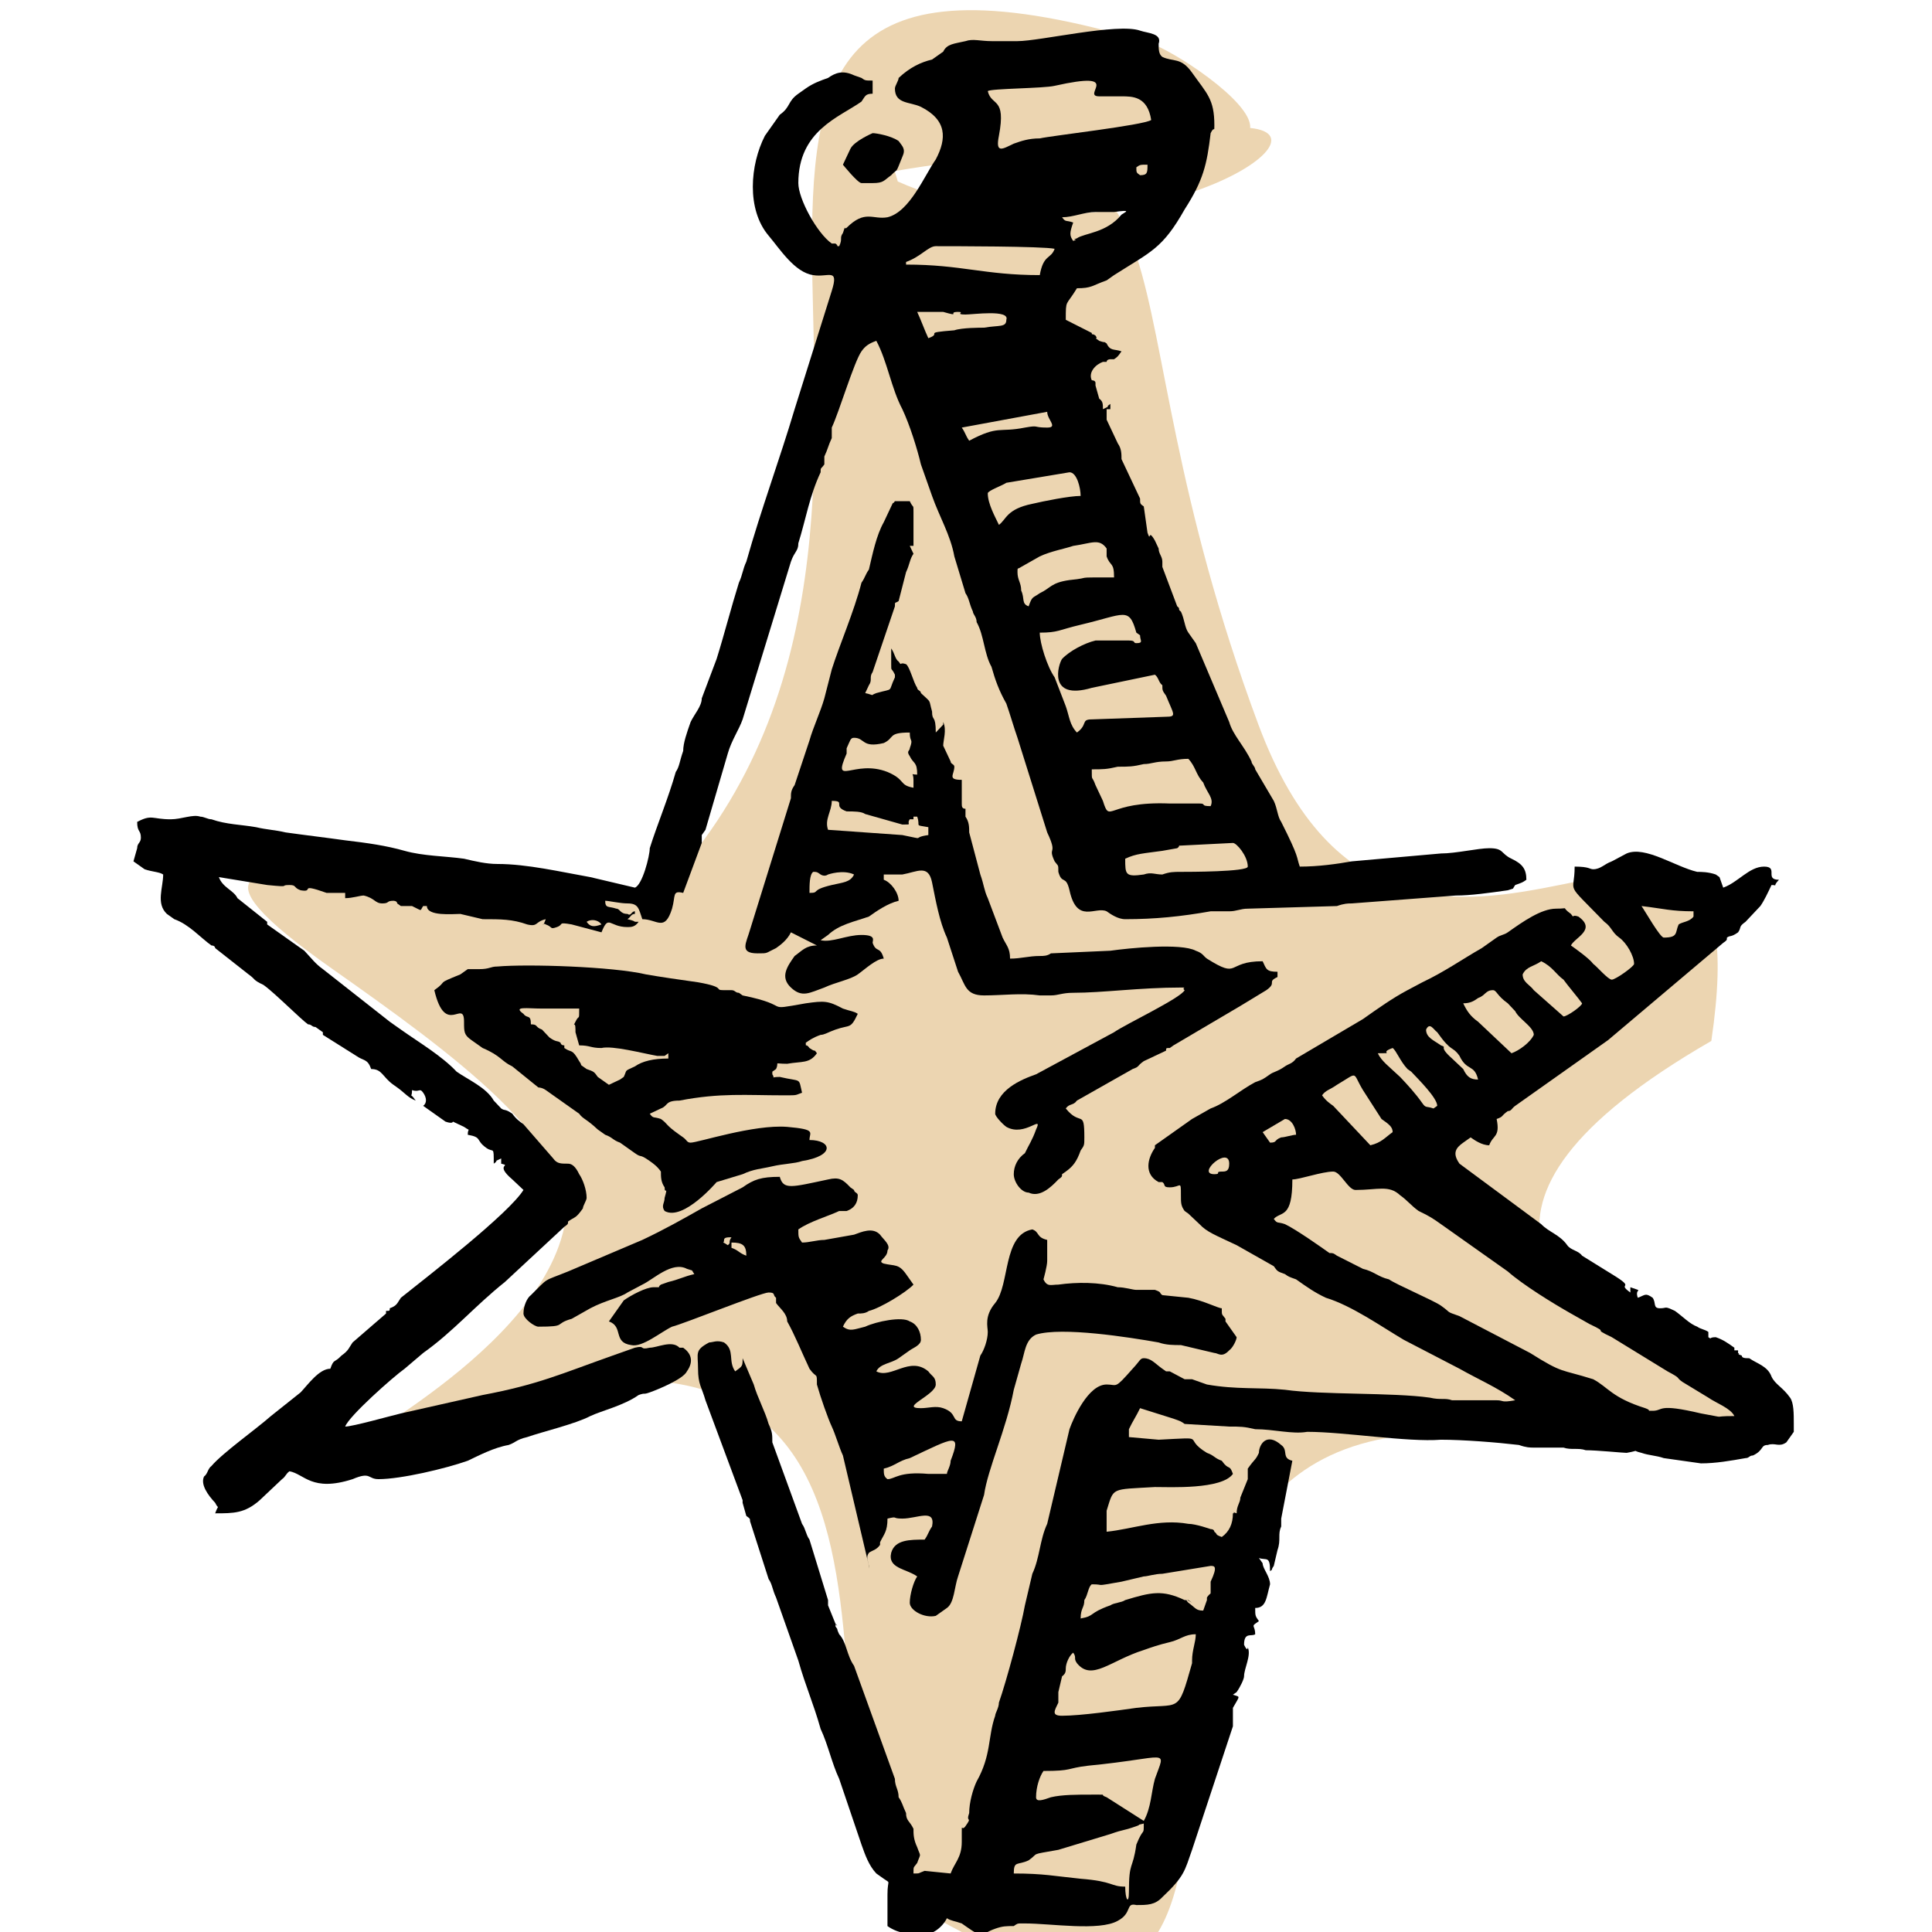
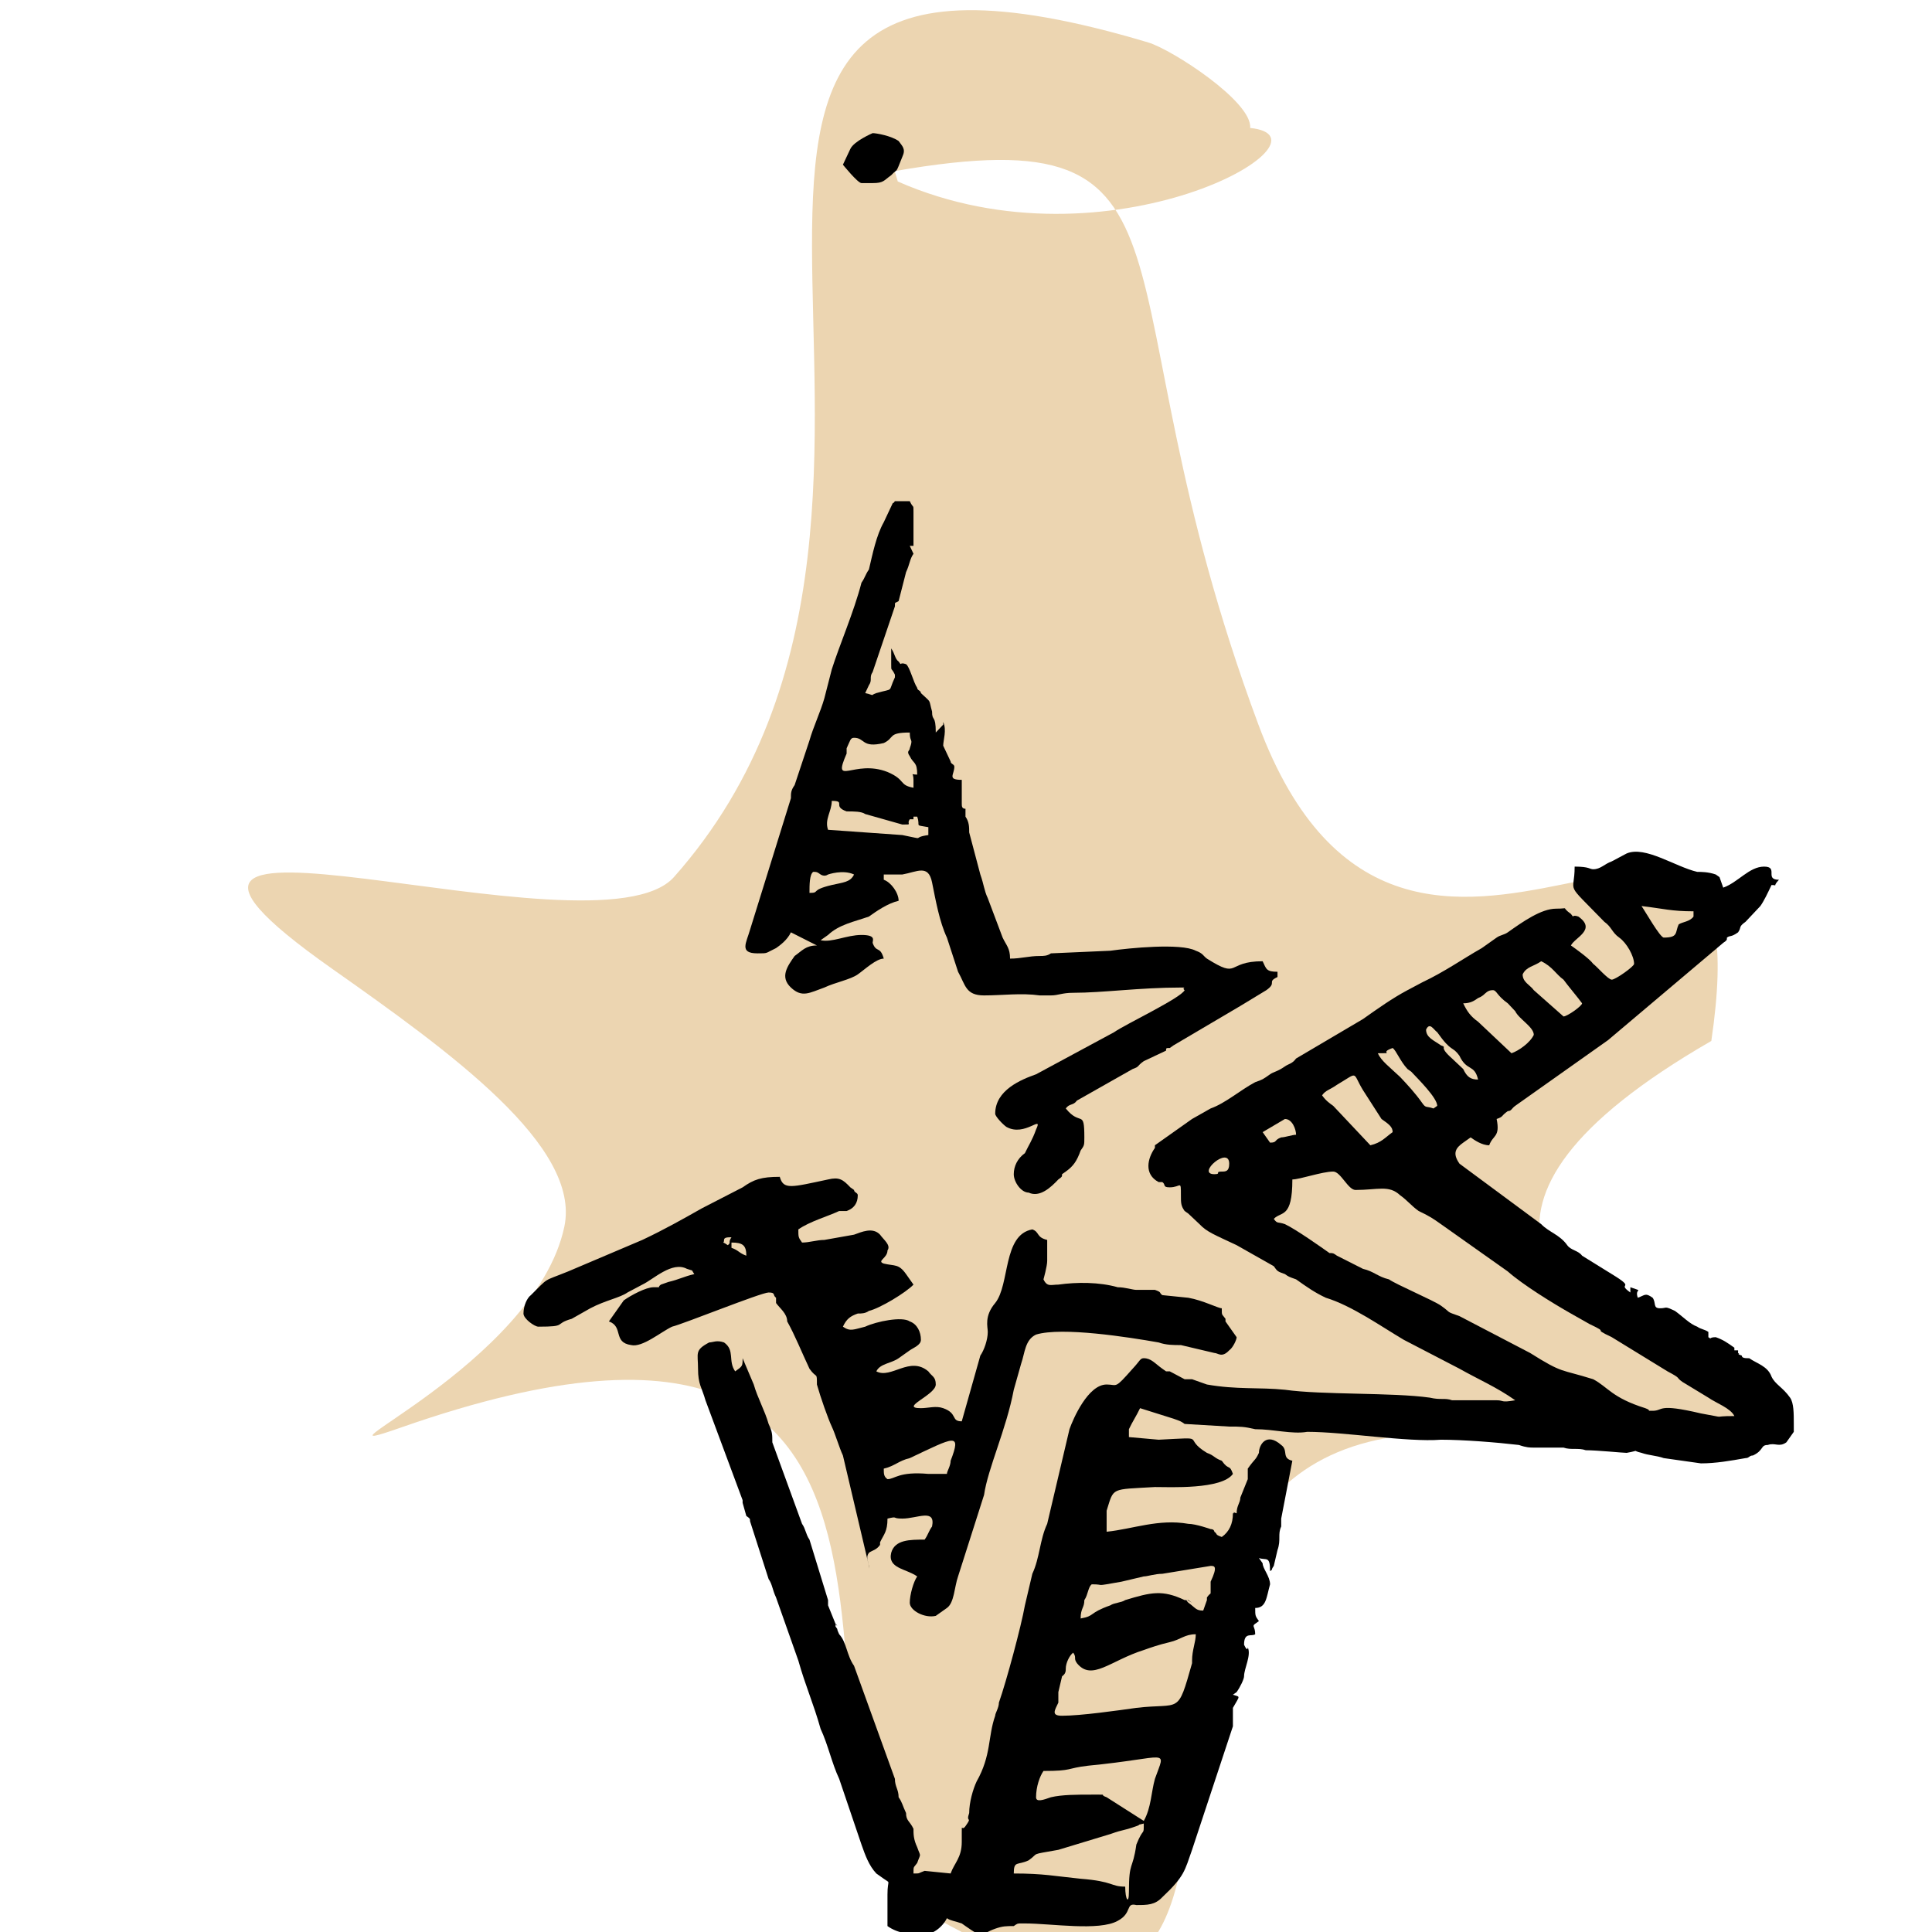
<svg xmlns="http://www.w3.org/2000/svg" xml:space="preserve" width="50mm" height="50mm" version="1.1" style="shape-rendering:geometricPrecision; text-rendering:geometricPrecision; image-rendering:optimizeQuality; fill-rule:evenodd; clip-rule:evenodd" viewBox="0 0 5000 5000">
  <defs>
    <style type="text/css">
   
    .fil0 {fill:#ECD5B1}
    .fil1 {fill:black}
   
  </style>
  </defs>
  <g id="Vrstva_x0020_1">
    <path class="fil0" d="M2315.52 442.8c850.6,-147.93 506.35,263.69 940.81,1431.38 386.7,1039.33 1324.05,-207.2 1172.55,819.79 -1494.41,861.58 1429.87,1064.93 -664.03,1015.41 -1212.24,-28.68 -131.57,1970.93 -1390.28,1227.14 -429.05,-253.53 278.58,-1807.95 -1335.45,-1242.58 -288.62,101.09 345.16,-160.56 421.36,-519.07 44.23,-208.13 -294.82,-452.05 -602,-668.45 -753.01,-530.47 685.11,-10.23 885.91,-236.79 888.35,-1002.27 -345.18,-2630.69 1227.39,-2159.69 61.54,18.43 269.94,153.53 263.59,221.2 241.62,25.09 -363.2,380.09 -911.91,138.58l-7.94 -26.92z" />
-     <path class="fil1" d="M1518.16 2385.65c9.61,-6.8 28.84,-6.8 38.45,6.8 -19.23,6.81 -28.84,6.81 -38.45,-6.8zm1393.87 -163.29c28.83,-13.6 48.06,-13.6 96.12,-20.41l38.46 -6.8c9.61,-6.8 0,-6.8 9.61,-6.8l134.58 -6.81c9.61,0 38.45,34.02 38.45,61.23 0,13.61 -153.81,13.61 -173.03,13.61 -19.23,0 -28.84,0 -48.07,6.81 -19.22,0 -28.83,-6.81 -48.06,0 -48.06,6.8 -48.06,0 -48.06,-40.83zm-86.52 -231.32c28.84,0 38.45,0 67.29,-6.8 28.84,0 38.45,0 67.29,-6.81 19.23,0 28.84,-6.8 57.68,-6.8 19.22,0 28.84,-6.81 57.67,-6.81 19.23,20.42 19.23,40.83 38.46,61.24 9.61,27.21 28.83,40.82 19.22,61.23 -28.84,0 -9.61,-6.8 -28.84,-6.8l-76.9 0c-163.42,-6.81 -153.81,54.43 -173.03,-6.81l-19.23 -40.82c-9.61,-27.21 -9.61,-6.8 -9.61,-40.82zm-134.58 -353.79c48.06,0 48.06,-6.8 105.74,-20.41 115.36,-27.22 124.97,-47.63 144.19,20.41 0,0 0,0 0,0l9.62 6.8c0,13.61 9.61,20.41 -9.62,20.41 -9.61,0 0,-6.8 -19.22,-6.8l-86.52 0c-28.84,6.8 -67.29,27.22 -86.51,47.63 -9.62,13.6 -38.46,108.85 76.9,74.84l163.42 -34.02c9.61,6.8 9.61,20.41 19.22,27.21 0,13.61 0,13.61 9.62,27.22 19.22,47.62 28.84,54.43 0,54.43l-192.26 6.8c-28.84,0 -9.61,13.61 -38.45,34.02 -19.23,-20.41 -19.23,-40.82 -28.84,-68.04l-28.84 -74.84c-19.23,-27.21 -38.45,-88.45 -38.45,-115.66zm-57.68 -156.48c0,-13.61 0,-6.81 9.61,-13.61l48.07 -27.22c28.84,-13.6 67.29,-20.41 86.51,-27.21 48.07,-6.8 67.29,-20.41 86.52,6.8 0,6.81 0,13.61 0,20.41 9.61,27.22 19.23,13.61 19.23,54.43 -115.36,0 -48.07,0 -115.36,6.81 -48.06,6.8 -48.06,20.41 -76.9,34.02 -19.23,13.6 -19.23,6.8 -28.84,34.01 -19.23,-6.8 -9.61,-20.41 -19.23,-40.82 0,-20.41 -9.61,-27.21 -9.61,-47.62zm-76.9 -204.11c0,-6.81 38.45,-20.41 48.06,-27.22l163.42 -27.21c19.23,0 28.84,40.82 28.84,61.23 -28.84,0 -96.13,13.61 -124.97,20.41 -67.29,13.61 -67.29,40.82 -86.51,54.43 -9.62,-20.41 -28.84,-54.43 -28.84,-81.64zm153.8 -210.92c0,20.42 28.84,40.83 0,40.83 -38.45,0 -19.22,-6.81 -57.67,0 -67.29,13.6 -67.29,-6.81 -144.2,34.01 -9.61,-13.6 -9.61,-20.41 -19.22,-34.01l221.09 -40.83zm-307.61 -190.5c-9.61,-20.41 -19.22,-47.62 -28.84,-68.03 28.84,0 48.07,0 67.29,0 48.07,13.6 9.62,0 38.46,0 19.22,0 -9.62,6.8 19.22,6.8 19.23,0 115.36,-13.61 105.74,13.61 0,20.41 -19.22,13.6 -57.67,20.41 -9.62,0 -57.68,0 -76.91,6.8 -86.51,6.81 -28.84,6.81 -67.29,20.41zm-57.68 -197.3c38.46,-13.61 57.68,-40.82 76.91,-40.82 38.45,0 278.77,0 307.61,6.8 -9.61,27.21 -28.84,13.61 -38.45,68.04 -144.19,0 -201.87,-27.22 -346.07,-27.22l0 -6.8zm403.75 -115.67c28.83,0 57.67,-13.6 86.51,-13.6 19.23,0 28.84,0 48.07,0 48.06,-6.81 28.84,0 19.22,6.8 -38.45,47.63 -96.13,47.63 -115.35,61.23 -19.23,6.81 9.61,0 -9.62,6.81 -9.61,-13.61 -9.61,-20.41 0,-47.63 -19.22,-6.8 -19.22,0 -28.83,-13.61zm201.87 -108.85c-9.62,-6.81 -9.62,-6.81 -9.62,-20.41 9.62,-6.81 9.62,-6.81 28.84,-6.81 0,20.41 0,27.22 -19.22,27.22zm-394.13 -217.72c9.61,-6.8 144.19,-6.8 173.03,-13.61 182.65,-40.82 67.29,27.22 115.35,27.22l57.68 0c28.84,0 67.29,0 76.91,61.23 -19.23,13.61 -259.55,40.82 -288.39,47.63 -28.84,0 -48.07,6.8 -67.29,13.6 -28.84,13.61 -48.07,27.22 -38.45,-20.41 19.22,-102.05 -19.23,-74.84 -28.84,-115.66zm-240.32 -6.8c0,40.82 38.45,34.01 67.29,47.62 67.29,34.02 67.29,81.65 38.45,136.07 -28.84,40.83 -67.29,136.08 -124.97,149.68 -38.45,6.81 -57.68,-20.41 -105.74,27.22 -9.61,6.8 0,-13.61 -9.61,13.61 -9.62,13.6 0,13.6 -9.62,34.02 -9.61,0 0,0 -9.61,-6.81l-9.61 0c0,0 0,0 0,0 -38.45,-27.21 -86.52,-115.66 -86.52,-156.48 0,-136.08 105.74,-170.09 163.42,-210.92 9.61,-13.6 9.61,-20.41 28.84,-20.41 0,-27.21 0,-13.6 0,-34.01 -19.23,0 -19.23,0 -28.84,-6.81l-19.23 -6.8c-28.83,-13.61 -48.06,-6.81 -67.29,6.8 -19.22,6.81 -38.45,13.61 -57.67,27.22 -9.62,6.8 -9.62,6.8 -19.23,13.6 -28.84,20.41 -19.22,34.02 -48.06,54.43l-38.45 54.43c-38.46,74.84 -48.07,190.5 9.61,258.54 28.84,34.02 67.29,95.25 115.35,102.06 38.45,6.8 67.29,-20.42 48.07,40.82l-96.13 306.16c-38.45,129.27 -86.52,258.54 -124.97,394.61 -9.61,20.41 -9.61,34.02 -19.23,54.43 -19.22,61.23 -38.45,136.07 -57.67,197.31l-38.45 102.05c0,20.41 -19.23,40.82 -28.84,61.23 -9.62,27.22 -19.23,54.43 -19.23,74.84 -9.61,27.22 -9.61,40.83 -19.22,54.43 -19.23,68.04 -48.07,136.08 -67.29,197.31 0,20.41 -19.23,95.25 -38.46,102.05l-115.35 -27.21c-76.9,-13.61 -163.42,-34.02 -240.32,-34.02 -28.84,0 -57.68,-6.8 -86.52,-13.61 -48.06,-6.8 -105.74,-6.8 -153.8,-20.41 -48.07,-13.6 -96.13,-20.41 -153.81,-27.21 -48.07,-6.81 -105.74,-13.61 -153.81,-20.41 -28.84,-6.81 -48.06,-6.81 -76.9,-13.61 -38.45,-6.8 -76.9,-6.8 -115.36,-20.41 -9.61,0 -19.22,-6.8 -28.83,-6.8 -19.23,-6.81 -48.07,6.8 -76.91,6.8 -48.06,0 -48.06,-13.61 -86.51,6.8 0,27.22 9.61,20.41 9.61,40.82 0,13.61 -9.61,13.61 -9.61,27.22l-9.62 34.02 28.84 20.41c19.23,6.8 38.45,6.8 48.07,13.61 0,34.01 -19.23,74.84 9.61,102.05 9.61,6.8 9.61,6.8 19.23,13.61 38.45,13.6 67.29,47.62 96.12,68.03 9.62,0 9.62,6.81 9.62,6.81l86.51 68.03c19.23,13.61 9.62,13.61 38.46,27.22 28.83,20.41 96.12,88.45 115.35,102.05 9.61,0 9.61,6.81 19.23,6.81 9.61,6.8 9.61,6.8 19.22,13.6 0,0 0,0 0,6.81l86.52 54.43c19.22,13.6 28.84,6.8 38.45,34.01 28.84,0 28.84,20.42 57.68,40.83 0,0 0,0 0,0 9.61,6.8 9.61,6.8 9.61,6.8 19.23,13.61 28.84,27.21 48.06,34.02 -19.22,-27.22 -9.61,0 -9.61,-27.22 19.23,6.81 19.23,-6.8 28.84,6.81 9.61,13.6 9.61,27.21 0,34.02 19.23,13.6 19.23,13.6 28.84,20.41l9.61 6.8c0,0 0,0 0,0l19.23 13.61c19.22,6.8 19.22,0 19.22,0l28.84 13.6c19.23,13.61 9.61,0 9.61,20.42 38.46,6.8 19.23,13.6 48.07,34.01 19.22,13.61 19.22,-6.8 19.22,40.83 19.23,-13.61 -9.61,0 19.23,-13.61l0 13.61c28.84,6.8 -19.23,0 28.84,40.82l28.84 27.21c-38.45,61.23 -240.32,217.72 -317.23,278.95 -9.61,13.61 -9.61,20.41 -28.84,27.22 0,6.8 0,6.8 -9.61,6.8 0,0 0,6.8 0,6.8l-86.52 74.84c-9.61,13.61 -9.61,20.41 -28.83,34.02 -19.23,20.41 -19.23,6.81 -28.84,34.02 -28.84,0 -57.68,40.82 -76.91,61.23l-76.9 61.24c-38.45,34.01 -124.97,95.25 -153.81,129.26 -9.61,6.81 -9.61,20.42 -19.22,27.22 -9.61,20.41 9.61,47.62 28.84,68.04 9.61,20.41 9.61,0 0,27.21 48.06,0 76.9,0 115.35,-34.02l57.68 -54.43c9.61,-6.8 9.61,-13.6 19.23,-20.41 38.45,6.81 57.67,54.43 163.41,20.41 48.07,-20.41 38.46,0 67.29,0 57.68,0 173.04,-27.21 230.71,-47.62 28.84,-13.61 67.29,-34.02 105.75,-40.82 19.22,-6.81 19.22,-13.61 48.06,-20.42 38.45,-13.6 124.97,-34.01 163.42,-54.42 28.84,-13.61 86.52,-27.22 124.97,-54.43 19.22,-6.81 9.61,0 28.84,-6.81 19.22,-6.8 86.51,-34.02 96.12,-54.43 19.23,-27.21 9.62,-47.62 -9.61,-61.23 -9.61,0 -9.61,0 -9.61,0 -19.23,-20.41 -57.68,0 -76.9,0 -28.84,6.8 -9.62,-6.8 -38.46,0l-57.67 20.41c-134.58,47.63 -192.26,74.84 -336.45,102.06l-211.49 47.62c-28.84,6.81 -124.97,34.02 -144.19,34.02 9.61,-27.21 124.97,-129.27 153.81,-149.68l48.06 -40.82c76.9,-54.43 134.58,-122.47 211.48,-183.7l153.81 -142.88c9.61,-6.8 9.61,-6.8 9.61,-13.6 19.23,-13.61 19.23,-6.81 38.45,-34.02 0,-6.81 9.62,-20.41 9.62,-27.22 0,-20.41 -9.62,-47.62 -19.23,-61.23 -9.61,-20.41 -19.23,-27.21 -28.84,-27.21 -19.22,0 -28.84,0 -38.45,-13.61l-76.9 -88.45c-9.62,-6.8 -19.23,-13.61 -28.84,-27.21 -19.23,-13.61 -19.23,-6.81 -28.84,-13.61l-19.23 -20.41c-19.22,-34.02 -67.29,-54.43 -96.12,-74.84 -38.46,-40.82 -96.13,-74.84 -144.2,-108.86 -9.61,-6.8 -19.22,-13.61 -28.84,-20.41l-173.03 -136.07c-19.22,-13.61 -28.84,-27.22 -48.06,-47.63 -9.62,-6.8 -19.23,-13.61 -28.84,-20.41l-67.29 -47.63c0,-6.8 0,0 0,-6.8l-76.9 -61.23c-9.62,-20.41 -38.46,-27.22 -48.07,-54.43l124.97 20.41c67.29,6.8 28.84,0 57.68,0 19.22,0 9.61,6.8 28.83,13.61 38.46,6.8 -9.61,-20.41 67.29,6.8l48.07 0 0 13.61c0,0 0,0 0,0 19.22,0 38.45,-6.81 48.06,-6.81 28.84,6.81 28.84,20.42 48.07,20.42 19.22,0 9.61,-6.81 28.84,-6.81 0,0 9.61,0 9.61,6.81l9.61 6.8c0,0 9.62,0 28.84,0 28.84,13.61 19.23,13.61 28.84,0l9.61 0c0,27.21 67.29,20.41 86.52,20.41l57.68 13.61c48.06,0 76.9,0 115.35,13.6 28.84,6.81 19.23,-6.8 48.06,-13.6 -9.61,27.21 -9.61,6.8 0,13.6 19.23,6.81 9.62,13.61 28.84,6.81 19.23,-6.81 0,-13.61 38.45,-6.81l76.91 20.42c19.22,-47.63 19.22,-13.61 67.29,-13.61 9.61,0 19.22,0 28.84,-13.61 -19.23,0 0,0 -28.84,-6.8 9.61,-6.81 9.61,-13.61 19.22,-13.61l0 -6.8c-9.61,0 -9.61,13.6 -19.22,6.8 -19.23,0 -19.23,-13.61 -28.84,-13.61 -19.23,-6.8 -28.84,0 -28.84,-20.41 9.61,0 38.45,6.81 57.68,6.81 28.84,0 28.84,13.6 38.45,40.82 38.45,0 57.68,34.02 76.9,-27.22 9.62,-34.02 0,-47.62 28.84,-40.82l48.07 -129.27c0,-6.8 0,-13.61 0,-20.41 9.61,-13.61 0,0 9.61,-13.61l57.68 -197.3c9.61,-34.02 28.83,-61.24 38.45,-88.45l124.97 -408.22c9.61,-27.21 19.22,-27.21 19.22,-47.62 19.23,-61.24 28.84,-122.47 57.68,-183.7 0,-13.61 0,-6.81 9.61,-20.41 0,-13.61 0,-13.61 0,-20.41 9.61,-20.41 9.61,-27.22 19.23,-47.63 0,-6.8 0,-20.41 0,-27.21 19.22,-40.83 57.67,-170.09 76.9,-197.31 9.61,-13.61 19.23,-20.41 38.45,-27.21 28.84,54.43 38.45,122.46 67.29,176.89 19.23,40.82 38.45,102.06 48.07,142.88l28.83 81.64c19.23,54.43 48.07,102.06 57.68,156.48l28.84 95.26c9.61,13.6 9.61,27.21 19.23,47.62 0,6.8 9.61,13.61 9.61,27.22 19.23,34.01 19.23,81.64 38.45,115.66 9.61,34.02 19.23,61.23 38.45,95.25 9.62,27.21 19.23,61.23 28.84,88.45l76.9 244.93c28.84,61.23 0,34.02 19.23,74.84 9.61,13.6 9.61,6.8 9.61,27.21 9.62,34.02 19.23,6.81 28.84,47.63 19.23,88.44 67.29,40.82 96.13,54.43 9.61,6.8 28.84,20.41 48.07,20.41 76.9,0 144.19,-6.81 221.09,-20.41 19.23,0 28.84,0 48.07,0 19.22,0 28.83,-6.81 48.06,-6.81l230.71 -6.8c19.23,-6.8 28.84,-6.8 38.45,-6.8l269.16 -20.42c38.45,0 86.52,-6.8 134.58,-13.6 19.23,-6.81 9.62,0 19.23,-13.61 19.22,-6.8 19.22,-6.8 28.84,-13.61 0,-27.21 -9.62,-40.82 -38.45,-54.43 -28.84,-13.6 -19.23,-27.21 -57.68,-27.21 -28.84,0 -86.52,13.61 -124.97,13.61l-230.71 20.41c-38.45,6.8 -86.51,13.6 -134.58,13.6 -9.61,-27.21 0,-20.41 -48.06,-115.66 -9.62,-13.6 -9.62,-34.02 -19.23,-54.43l-48.06 -81.64c0,-6.8 -9.62,-13.61 -9.62,-20.41 -19.22,-40.82 -48.06,-68.04 -57.67,-102.06l-86.52 -204.11c-9.61,-13.6 -9.61,-13.6 -19.23,-27.21 -9.61,-13.61 -9.61,-34.02 -19.22,-54.43 -9.61,-6.8 0,-6.8 -9.61,-13.61l-38.46 -102.05c0,-13.61 0,0 0,-13.61 0,-13.61 -9.61,-20.41 -9.61,-34.02l-9.61 -20.41c-19.23,-34.02 -9.61,6.81 -19.23,-20.41l-9.61 -68.03c-9.61,-6.81 -9.61,-6.81 -9.61,-20.42l-48.07 -102.05c0,-13.61 0,-27.21 -9.61,-40.82l-28.84 -61.23c0,-20.42 0,0 0,-27.22l9.61 0 0 -13.61c-19.22,13.61 9.62,0 -19.22,13.61 0,-13.61 0,-20.41 -9.62,-27.21l-9.61 -34.02c0,0 0,-6.81 0,-6.81 0,-6.8 -9.61,-6.8 -9.61,-6.8 0,0 0,0 0,0 -9.61,-20.41 9.61,-40.82 28.84,-47.62 9.61,0 9.61,0 9.61,0 0,-6.81 9.61,-6.81 9.61,-6.81l9.62 0c9.61,-6.8 9.61,-6.8 19.22,-20.41 -19.22,-6.8 -28.84,0 -38.45,-20.41 -9.61,-6.8 0,0 -19.23,-6.8 -19.22,-13.61 0,0 -9.61,-13.61 -9.61,-6.8 -9.61,0 -9.61,-6.8l-67.29 -34.02c0,-54.43 0,-34.02 28.84,-81.65 38.45,0 38.45,-6.8 76.9,-20.41l19.23 -13.6c96.13,-61.24 124.96,-68.04 182.64,-170.1 48.07,-74.84 57.68,-115.66 67.29,-197.3 9.61,-20.41 9.61,0 9.61,-20.41 0,-68.04 -19.22,-81.65 -57.67,-136.08 -28.84,-40.82 -48.07,-27.21 -76.91,-40.82 -9.61,-6.8 -9.61,-20.41 -9.61,-34.02 9.61,-27.21 -28.84,-27.21 -48.06,-34.01 -57.68,-20.41 -259.55,27.21 -317.23,27.21l-67.29 0c-28.84,0 -48.06,-6.8 -67.29,0 -28.84,6.8 -48.06,6.8 -57.68,27.22l-28.84 20.41c-28.83,6.8 -57.67,20.41 -86.51,47.62 0,6.81 -9.61,20.41 -9.61,27.22z" />
    <path class="fil1" d="M2912.03 4882.59c-38.46,0 -28.84,-13.61 -115.36,-20.41 -67.29,-6.81 -96.13,-13.61 -173.03,-13.61 0,-34.02 9.61,-20.41 38.45,-34.02 28.84,-20.41 0,-13.61 76.9,-27.21l134.58 -40.83c38.46,-13.6 28.84,-6.8 67.29,-20.41 19.23,-6.8 -9.61,0 19.23,-6.8 0,34.02 0,6.8 -19.23,54.43 -9.61,68.04 -19.22,40.82 -19.22,122.46 0,34.02 -9.61,20.42 -9.61,-13.6zm48.06 -170.09l-96.13 -61.24c0,0 0,0 0,0 -19.23,-6.8 0,-6.8 -19.23,-6.8l-19.22 0c-38.45,0 -76.9,0 -105.74,6.8 -19.23,6.81 -38.45,13.61 -38.45,0 0,-27.21 9.61,-54.43 19.22,-68.03 76.9,0 57.68,-6.81 115.36,-13.61 211.48,-20.41 201.87,-47.63 173.03,34.02 -9.61,34.02 -9.61,74.84 -28.84,108.86zm-211.48 -272.15c-28.84,0 -19.23,-13.61 -9.62,-34.02 0,-13.61 0,-20.41 0,-27.21l9.62 -40.82c9.61,-6.81 9.61,-13.61 9.61,-20.42 0,-13.6 9.61,-34.01 19.22,-40.82 9.62,13.61 0,13.61 9.62,27.22 38.45,47.62 86.51,-6.81 173.03,-34.02 19.23,-6.8 38.45,-13.61 67.29,-20.41 28.84,-6.81 38.45,-20.41 67.29,-20.41 0,20.41 -9.61,40.82 -9.61,68.03l0 6.81c-38.45,136.07 -28.84,102.05 -144.2,115.66 -48.06,6.8 -144.19,20.41 -192.25,20.41zm365.29 -272.15c-19.23,0 -19.23,-6.8 -38.46,-20.41 -19.22,-20.41 28.84,13.61 0,-6.8l-9.61 0c-57.68,-27.21 -86.51,-20.41 -153.8,0 -9.62,6.8 -28.84,6.8 -38.46,13.61 -57.67,20.41 -38.45,27.21 -76.9,34.02 0,-27.22 9.61,-27.22 9.61,-47.63 9.62,-13.61 9.62,-34.02 19.23,-40.82 38.45,0 0,6.8 76.9,-6.81 28.84,-6.8 28.84,-6.8 57.68,-13.6 9.61,0 28.84,-6.81 48.06,-6.81l124.97 -20.41c9.61,0 19.23,0 0,40.82l0 27.22c0,6.8 0,0 -9.61,13.61 0,0 0,6.8 0,6.8l-9.61 27.21zm788.25 -877.67c38.45,34.02 115.36,81.65 163.42,108.86l48.07 27.22c57.67,27.21 0,6.8 57.67,34.02l144.2 88.44c38.45,20.41 19.22,13.61 38.45,27.22l67.29 40.82c19.22,13.61 57.68,27.21 67.29,47.63 -67.29,0 -9.61,6.8 -86.52,-6.81 -115.35,-27.21 -96.13,-6.8 -124.97,-6.8 -19.22,0 0,0 -19.22,-6.81 -86.52,-27.21 -96.13,-54.42 -134.58,-74.84 -86.52,-27.21 -76.9,-13.6 -163.42,-68.03l-182.65 -95.25c-38.45,-13.61 -19.22,-6.81 -48.06,-27.22 -19.23,-13.6 -115.35,-54.43 -134.58,-68.03 -28.84,-6.81 -38.45,-20.42 -67.29,-27.22l-67.29 -34.02c0,0 0,0 0,0 -9.61,-6.8 -9.61,-6.8 -19.23,-6.8 -19.22,-13.61 -86.51,-61.23 -115.35,-74.84 -19.23,-6.8 -19.23,0 -28.84,-13.61 19.23,-20.41 48.06,0 48.06,-102.05 19.23,0 76.91,-20.41 105.75,-20.41 19.22,0 38.45,47.62 57.67,47.62 57.68,0 86.52,-13.61 115.36,13.61 19.22,13.61 28.84,27.21 48.06,40.82 28.84,13.61 38.45,20.41 57.68,34.02 19.23,13.61 19.23,13.61 28.84,20.41l115.35 81.64c19.23,13.61 19.23,13.61 28.84,20.41zm-759.42 -251.73c-48.06,0 38.46,-74.84 38.46,-27.21 0,20.41 -9.62,20.41 -19.23,20.41 -19.23,0 0,6.8 -19.23,6.8zm182.65 -142.88c19.22,0 28.84,27.22 28.84,40.83 -9.62,0 -28.84,6.8 -38.45,6.8 -19.23,6.8 -9.62,13.61 -28.84,13.61l-19.23 -27.22 57.68 -34.02zm96.13 -61.23c9.61,-13.61 19.22,-13.61 38.45,-27.21 57.68,-34.02 38.45,-34.02 67.29,13.6l48.06 74.84c19.23,13.61 28.84,20.41 28.84,34.02 -19.22,13.61 -28.84,27.22 -57.67,34.02l-96.13 -102.05c-9.62,-6.81 -19.23,-13.61 -28.84,-27.22zm269.16 -170.09c9.61,-20.41 19.22,0 28.84,6.8 38.45,54.43 38.45,34.02 57.67,61.24 19.23,40.82 38.46,20.41 48.07,61.23 -19.23,0 -28.84,-6.8 -38.45,-27.22l-28.84 -27.21c-38.45,-34.02 -9.61,-27.21 -28.84,-34.02 -19.23,-13.61 -38.45,-20.41 -38.45,-40.82zm86.51 81.64c0,0 0,6.81 0,6.81l0 -6.81zm-67.29 122.47c-19.22,-6.8 -19.22,0 -28.83,-13.61 -19.23,-27.21 -38.46,-47.62 -57.68,-68.03 -28.84,-27.22 -48.07,-40.83 -57.68,-61.24 48.07,0 0,0 38.45,-13.6 9.62,6.8 19.23,34.01 38.45,54.42 0,0 0,0 9.62,6.81 19.22,20.41 67.29,68.03 67.29,88.45l-9.62 6.8zm76.91 -272.15c19.22,0 28.84,-6.8 38.45,-13.6 19.22,-6.81 19.22,-20.41 38.45,-20.41 9.61,0 9.61,13.6 38.45,34.01l19.23 20.41c9.61,20.42 48.06,40.83 48.06,61.24 -9.61,20.41 -38.45,40.82 -57.67,47.62l-86.52 -81.64c-19.23,-13.61 -28.84,-27.22 -38.45,-47.63zm153.8 -74.84c9.62,-20.41 28.84,-20.41 48.07,-34.01 28.84,13.6 38.45,34.01 57.68,47.62 9.61,13.61 38.45,47.63 48.06,61.23 0,6.81 -38.45,34.02 -48.06,34.02l-76.91 -68.03c-9.61,-13.61 -28.84,-20.42 -28.84,-40.83zm365.29 -95.25c-9.61,0 -48.06,-68.03 -57.67,-81.64 57.67,6.8 76.9,13.61 134.58,13.61 0,6.8 0,6.8 0,13.6 -9.62,13.61 -28.84,13.61 -38.45,20.41 -9.62,20.42 0,34.02 -38.46,34.02zm-182.64 -176.89c-9.61,0 -9.61,-6.81 -48.07,-6.81 0,74.84 -28.83,34.02 76.91,142.88 19.22,13.61 19.22,27.22 38.45,40.82 0,0 0,0 0,0 19.22,13.61 38.45,47.63 38.45,68.04 0,6.8 -48.06,40.82 -57.68,40.82 -9.61,0 -38.45,-34.02 -48.06,-40.82 -9.61,-13.61 -48.07,-40.82 -57.68,-47.63 9.61,-20.41 67.29,-40.82 19.23,-74.84 -19.23,-6.8 -9.62,6.81 -19.23,-6.8 -28.84,-20.41 0,-13.61 -38.45,-13.61 -38.45,0 -86.52,34.02 -124.97,61.24 -9.61,6.8 -19.22,6.8 -28.84,13.6l-38.45 27.22c-48.06,27.21 -96.13,61.23 -153.8,88.44l-38.46 20.42c-38.45,20.41 -76.9,47.62 -115.35,74.84l-173.03 102.05c-9.62,13.61 -19.23,13.61 -28.84,20.41 -19.23,13.61 -28.84,13.61 -38.45,20.41 -19.23,13.61 -19.23,13.61 -38.45,20.41 -38.46,20.41 -76.91,54.43 -115.36,68.04l-48.06 27.21c0,0 0,0 0,0l-96.13 68.04c0,6.8 0,6.8 0,6.8 -19.23,27.22 -28.84,68.04 9.61,88.45l9.61 0c9.62,6.8 0,13.61 19.23,13.61 28.84,0 28.84,-20.41 28.84,20.41 0,20.41 0,27.21 9.61,40.82 0,0 9.61,6.8 9.61,6.8l28.84 27.22c19.23,20.41 38.45,27.21 96.13,54.43l96.13 54.43c9.61,13.6 9.61,13.6 28.84,20.41 9.61,6.8 9.61,6.8 28.84,13.61 28.84,20.41 48.06,34.01 76.9,47.62 67.29,20.41 144.19,74.84 201.87,108.86l144.19 74.84c48.07,27.21 96.13,47.63 144.2,81.64 -38.45,6.81 -28.84,0 -48.07,0l-115.35 0c-19.23,-6.8 -28.84,0 -57.68,-6.8 -96.13,-13.61 -278.77,-6.8 -374.9,-20.41 -67.29,-6.8 -124.97,0 -201.87,-13.61l-38.45 -13.61c-9.62,0 -9.62,0 -19.23,0l-38.45 -20.41c0,0 0,0 -9.61,0 -9.62,-6.8 0,0 -9.62,-6.8 -19.22,-13.61 -28.83,-27.21 -48.06,-27.21 -9.61,0 -9.61,6.8 -28.84,27.21 -48.06,54.43 -38.45,40.82 -67.29,40.82 -48.06,0 -86.52,88.45 -96.13,115.66 -19.22,81.65 -38.45,163.29 -57.68,244.93 -19.22,40.83 -19.22,88.45 -38.45,129.27l-19.22 81.65c-9.62,54.43 -48.07,197.3 -67.29,251.73 0,13.61 -9.62,27.22 -9.62,34.02 -19.22,54.43 -9.61,102.05 -48.06,170.09 -9.61,20.41 -19.23,54.43 -19.23,81.65 -9.61,27.21 9.62,6.8 -9.61,34.01 -9.61,13.61 -9.61,-6.8 -9.61,13.61 0,6.8 0,20.41 0,27.22 0,40.82 -19.23,54.42 -28.84,81.64l-67.29 -6.8c-19.23,6.8 -9.61,6.8 -28.84,6.8 0,-20.41 0,-13.61 9.61,-27.22 9.62,-27.21 9.62,-13.6 0,-40.82 -9.61,-20.41 -9.61,-34.02 -9.61,-47.62 -9.61,-20.41 -19.23,-20.41 -19.23,-40.82 -9.61,-20.42 -9.61,-27.22 -19.22,-40.83 0,-20.41 -9.61,-27.21 -9.61,-47.62l-105.75 -292.56c-19.22,-27.21 -19.22,-61.23 -38.45,-81.64 -9.61,-20.41 0,-6.81 -9.61,-20.41 0,-13.61 9.61,6.8 0,-6.81l-19.23 -47.62c0,-6.81 0,-6.81 0,-13.61l-48.06 -156.48c-9.61,-13.61 -9.61,-27.22 -19.23,-40.83l-76.9 -210.91c0,-20.41 0,-27.21 -9.61,-47.62 -9.61,-34.02 -28.84,-68.04 -38.45,-102.06l-28.84 -68.03c0,20.41 0,20.41 -19.23,34.01 -19.22,-27.21 0,-54.43 -28.84,-74.84 -19.22,-6.8 -28.84,0 -38.45,0 -38.45,20.41 -28.84,27.22 -28.84,68.04 0,40.82 9.62,47.63 19.23,81.64l96.13 258.54c0,0 0,6.81 0,6.81l9.61 34.01c9.61,6.81 9.61,6.81 9.61,13.61l48.07 149.68c9.61,13.61 9.61,27.22 19.22,47.63l57.68 163.28c9.61,34.02 19.23,61.24 28.84,88.45 9.61,27.22 19.23,54.43 28.84,88.45 19.22,40.82 28.84,88.45 48.06,129.27l57.68 170.09c9.61,27.21 19.23,54.43 38.45,74.84 0,0 9.61,6.8 9.61,6.8l9.62 6.81c19.22,13.6 9.61,0 9.61,40.82 0,34.02 0,47.62 0,81.64 28.84,20.41 57.68,20.41 86.52,20.41 28.83,6.81 57.67,-20.41 67.29,-40.82 9.61,6.8 19.22,6.8 38.45,13.61 0,0 9.61,6.8 9.61,6.8 48.07,34.02 38.45,20.41 76.9,6.81 19.23,-6.81 28.84,-6.81 48.07,-6.81 9.61,-6.8 9.61,-6.8 19.22,-6.8l9.62 0c67.29,0 192.25,20.41 240.32,-6.81 38.45,-20.41 19.23,-47.62 48.06,-40.82 28.84,0 48.07,0 67.29,-20.41 57.68,-54.43 57.68,-68.03 76.91,-122.46l105.74 -319.78c0,-20.41 0,-27.21 0,-47.62 19.22,-34.02 19.22,-27.22 0,-34.02 9.61,-6.8 0,0 9.61,-6.8 9.61,-13.61 19.23,-34.02 19.23,-40.82 0,-20.42 19.22,-54.43 9.61,-74.84 0,0 0,13.6 -9.61,-6.81 0,-34.02 19.22,-20.41 28.84,-27.21 0,-20.41 -9.62,-20.41 0,-27.22 9.61,-6.8 0,0 9.61,-6.8 -9.61,-13.61 -9.61,-13.61 -9.61,-34.02 28.83,0 28.83,-27.21 38.45,-61.23 0,-20.41 -19.23,-40.82 -19.23,-54.43 0,0 0,0 0,0l-9.61 -13.61c19.22,6.81 28.84,-6.8 28.84,34.02 9.61,-6.8 0,0 9.61,-13.61l9.61 -40.82c9.62,-27.21 0,-40.82 9.62,-61.23 0,-13.61 0,0 0,-20.41l28.83 -149.68c-28.83,-6.81 -9.61,-27.22 -28.83,-40.82 -38.46,-34.02 -57.68,0 -57.68,20.41 -9.61,20.41 -9.61,13.6 -28.84,40.82 0,6.8 0,0 0,6.8 0,6.81 0,13.61 0,20.41l-19.23 47.63c0,13.61 -9.61,20.41 -9.61,40.82 -19.22,-6.8 0,0 -9.61,0 0,27.21 -9.61,47.63 -28.84,61.23 -19.23,-6.8 -9.61,-6.8 -19.23,-13.6 0,0 0,-6.81 -9.61,-6.81 0,0 -38.45,-13.61 -57.68,-13.61 -76.9,-13.6 -144.19,13.61 -211.48,20.42 0,-27.22 0,-34.02 0,-54.43 19.23,-61.24 9.61,-54.43 124.97,-61.24 38.45,0 173.03,6.81 201.87,-34.01 -9.61,-27.22 -9.61,-6.81 -28.84,-34.02 -19.23,-6.81 -19.23,-13.61 -38.45,-20.41 -67.29,-40.83 9.61,-40.83 -124.97,-34.02l-76.9 -6.81c0,-13.6 0,-6.8 0,-20.41 9.61,-20.41 19.22,-34.01 28.84,-54.43l86.51 27.22c19.23,6.8 19.23,6.8 28.84,13.61l115.36 6.8c28.83,0 38.45,0 67.29,6.8 48.06,0 96.12,13.61 134.58,6.81 96.13,0 259.54,27.21 346.06,20.41 57.68,0 144.19,6.8 201.87,13.61 19.23,6.8 28.84,6.8 38.45,6.8 9.62,0 -9.61,0 9.62,0l67.29 0c19.22,6.8 38.45,0 57.67,6.8 28.84,0 96.13,6.81 105.74,6.81 38.46,-6.81 9.62,-6.81 38.46,0 19.22,6.8 38.45,6.8 57.67,13.6l96.13 13.61c38.45,0 76.91,-6.8 115.36,-13.61 9.61,0 9.61,-6.8 19.22,-6.8 28.84,-13.61 19.23,-27.21 38.45,-27.21 19.23,-6.81 28.84,6.8 48.07,-6.81l19.22 -27.21c0,-6.81 0,-13.61 0,-20.41 0,0 0,0 0,0 0,-27.22 0,-54.43 -9.61,-68.04 -19.22,-27.21 -38.45,-34.02 -48.06,-54.43 -9.62,-27.21 -38.45,-34.02 -57.68,-47.62 -9.61,0 -19.23,0 -19.23,-6.81 0,0 0,0 0,0 0,0 0,0 0,0 -19.22,-6.8 0,0 -9.61,-6.8 0,0 0,-6.81 0,-6.81 0,0 -9.61,0 -9.61,0 0,-6.8 0,-6.8 0,-6.8 -19.23,-13.61 -28.84,-20.41 -48.07,-27.21 -19.22,0 -9.61,6.8 -19.22,0l0 -13.61c-9.61,-6.8 -19.23,-6.8 -28.84,-13.61 -19.23,-6.8 -38.45,-27.21 -57.68,-40.82 -28.84,-13.61 -19.22,-6.8 -38.45,-6.8 -19.23,0 -9.61,-13.61 -19.23,-27.22 -19.22,-13.61 -19.22,-6.8 -38.45,0 -9.61,-27.21 19.23,-13.61 -19.22,-27.21 0,6.8 0,-13.61 0,13.6 -38.45,-27.21 19.22,-6.8 -48.07,-47.62l-76.9 -47.63c-9.61,-13.6 -28.84,-13.6 -38.45,-27.21 0,0 0,0 0,0 -19.23,-27.22 -48.07,-34.02 -67.29,-54.43l-211.49 -156.48c-19.22,-27.22 -9.61,-40.83 9.62,-54.43l19.22 -13.61c9.62,6.8 28.84,20.41 48.07,20.41 9.61,-27.21 28.84,-20.41 19.22,-68.04 19.23,-6.8 9.62,-6.8 28.84,-20.41 9.62,0 9.62,-6.8 19.23,-13.6l96.13 -68.04c48.06,-34.02 96.13,-68.04 144.19,-102.06l298 -251.73c9.61,-6.8 9.61,-6.8 9.61,-13.61 9.62,-6.8 9.62,0 28.84,-13.6 9.61,-13.61 0,-13.61 19.23,-27.22l38.45 -40.82c9.61,-13.61 19.22,-34.02 28.84,-54.43 19.22,0 0,6.8 19.22,-13.61 -38.45,0 0,-34.02 -38.45,-34.02 -38.45,0 -67.29,40.83 -105.74,54.43l-9.61 -27.21c-9.62,-6.8 0,0 -9.62,-6.8 -19.22,-6.81 -38.45,-6.81 -48.06,-6.81 -57.68,-13.61 -134.58,-68.03 -182.65,-47.62l-38.45 20.41c-19.22,6.8 -28.84,20.41 -48.06,20.41z" />
    <path class="fil1" d="M2287.19 3800.81c28.84,-6.81 38.45,-20.41 67.29,-27.22 115.35,-54.43 134.58,-68.03 105.74,6.81 0,13.6 -9.61,27.21 -9.61,34.02 -19.23,0 -28.84,0 -48.07,0 -76.9,-6.81 -86.51,13.6 -105.74,13.6 -9.61,-6.8 -9.61,-13.6 -9.61,-27.21zm-355.68 -551.1c-19.23,-6.8 -19.23,-13.6 -38.45,-20.41l0 -13.61c28.84,0 38.45,6.81 38.45,34.02zm-48.06 -27.21c-19.23,-13.61 -9.62,0 -9.62,-13.61 0,-6.8 9.62,-6.8 19.23,-6.8 -9.61,13.6 0,13.6 -9.61,20.41zm-528.71 176.89c0,13.61 28.84,34.02 38.45,34.02 76.9,0 38.45,-6.8 86.51,-20.41l48.07 -27.21c38.45,-20.41 76.9,-27.22 96.13,-40.83l38.45 -20.41c28.84,-13.6 76.9,-61.23 115.35,-40.82 19.23,6.8 9.62,0 19.23,13.61 -28.84,6.8 -38.45,13.61 -67.29,20.41l-19.23 6.8c-9.61,6.81 0,6.81 -9.61,6.81 0,0 -9.61,0 -9.61,0 -19.23,0 -57.68,20.41 -76.9,34.02l-38.46 54.42c38.46,13.61 9.62,54.43 57.68,61.24 28.84,6.8 76.9,-34.02 105.74,-47.63 28.84,-6.8 230.71,-88.45 249.94,-88.45 19.22,0 9.61,6.81 19.22,13.61l0 13.61c9.62,13.61 28.84,27.21 28.84,47.62 19.23,34.02 38.45,81.65 57.68,122.47 19.23,27.21 19.23,6.8 19.23,40.82 9.61,34.02 28.83,88.45 38.45,108.86 9.61,20.41 19.22,54.43 28.84,74.84l67.29 285.75c0,6.81 0,6.81 0,6.81 0,-20.41 -9.62,-27.22 0,-40.83 9.61,-6.8 19.22,-6.8 28.83,-20.41l0 -6.8c9.62,-20.41 19.23,-27.21 19.23,-61.23 28.84,-6.81 9.61,0 38.45,0 38.45,0 86.52,-27.22 76.9,20.41 -9.61,13.61 -9.61,20.41 -19.22,34.02 -38.45,0 -76.9,0 -86.52,34.01 -9.61,40.83 38.45,40.83 67.29,61.24 -9.61,13.6 -19.22,47.62 -19.22,68.03 0,20.41 38.45,40.83 67.29,34.02l19.22 -13.61c9.62,-6.8 0,0 9.62,-6.8 19.22,-13.61 19.22,-54.43 28.84,-81.64l67.29 -210.92c9.61,-68.03 57.67,-170.09 76.9,-272.14l19.22 -68.04c9.62,-27.21 9.62,-61.23 38.46,-74.84 67.29,-20.41 240.32,6.81 317.22,20.41 19.23,6.81 38.45,6.81 57.68,6.81l86.51 20.41c9.62,0 19.23,13.61 38.46,-6.81 9.61,-6.8 19.22,-27.21 19.22,-34.01 -9.61,-13.61 -19.22,-27.22 -28.84,-40.83l0 -6.8c-9.61,-13.61 -9.61,-6.8 -9.61,-27.21 -9.61,0 -48.06,-20.41 -86.52,-27.22l-67.29 -6.8c-9.61,-6.81 0,-6.81 -19.22,-13.61 -9.61,0 -28.84,0 -48.07,0 -9.61,0 -28.83,-6.8 -48.06,-6.8 -48.07,-13.61 -105.74,-13.61 -153.81,-6.81 -19.22,0 -28.84,6.81 -38.45,-13.6 0,0 9.61,-34.02 9.61,-47.63 0,-13.61 0,-27.21 0,-54.43 -28.83,-6.8 -19.22,-20.41 -38.45,-27.21 -76.9,13.6 -57.67,142.87 -96.13,190.5 -28.83,34.02 -19.22,61.23 -19.22,74.84 0,20.41 -9.61,47.62 -19.23,61.23l-48.06 170.09c-28.84,0 -9.61,-20.41 -48.07,-34.02 -19.22,-6.8 -38.45,0 -57.67,0 -57.68,0 38.45,-34.01 38.45,-61.23 0,-20.41 -9.62,-20.41 -19.23,-34.02 -48.06,-40.82 -96.13,20.41 -134.58,0 9.61,-20.41 38.45,-20.41 57.68,-34.01 9.61,-6.81 19.22,-13.61 28.84,-20.42 9.61,-6.8 28.84,-13.6 28.84,-27.21 0,-20.41 -9.62,-40.82 -28.84,-47.63 -19.23,-13.6 -86.52,0 -115.36,13.61 -28.84,6.81 -38.45,13.61 -57.67,0 9.61,-20.41 19.22,-27.21 38.45,-34.02 9.61,0 19.22,0 28.84,-6.8 28.83,-6.8 96.12,-47.63 115.35,-68.04 -9.61,-13.6 -9.61,-13.6 -19.23,-27.21 -19.22,-27.22 -28.83,-20.41 -57.67,-27.22 -19.23,-6.8 9.61,-13.6 9.61,-34.01 9.61,-13.61 -9.61,-27.22 -19.23,-40.83 -19.22,-20.41 -48.06,-6.8 -67.29,0l-76.9 13.61c-19.22,0 -38.45,6.8 -57.68,6.8 -9.61,-13.6 -9.61,-13.6 -9.61,-34.01 28.84,-20.41 76.9,-34.02 105.74,-47.63l19.23 0c19.22,-6.8 28.84,-20.41 28.84,-40.82 0,-6.8 -9.62,-6.8 -9.62,-13.61l-9.61 -6.8c-19.22,-20.41 -28.84,-27.22 -57.68,-20.41 -96.12,20.41 -115.35,27.21 -124.96,-6.81 -48.07,0 -67.29,6.81 -96.13,27.22l-105.74 54.43c-48.07,27.21 -96.13,54.43 -153.81,81.64l-192.26 81.64c-67.29,27.22 -48.06,13.61 -96.13,61.24 -9.61,6.8 -19.22,27.21 -19.22,47.62z" />
    <path class="fil1" d="M2094.93 2310.81c0,-20.41 0,-47.62 9.61,-54.43 9.62,0 9.62,0 19.23,6.81 0,0 0,0 0,0 0,0 9.61,6.8 19.22,0 0,0 38.46,-13.61 67.29,0 -9.61,20.41 -28.83,20.41 -57.67,27.21 -57.68,13.61 -28.84,20.41 -57.68,20.41zm240.32 -176.89c28.84,0 9.61,0 19.23,-13.61 9.61,0 9.61,0 9.61,0 0,0 0,0 0,-6.8l9.61 0c9.62,27.21 -9.61,20.41 28.84,27.21l0 20.41c-48.06,6.8 0,13.61 -67.29,0l-192.26 -13.61c-9.61,-27.21 9.62,-47.62 9.62,-74.84 38.45,0 0,13.61 38.45,27.22 19.22,0 38.45,0 48.06,6.8l96.13 27.22zm38.45 6.8c0,0 0,0 0,0zm-163.42 -231.32c28.84,0 19.23,27.21 76.91,13.6 28.84,-13.6 9.61,-27.21 67.29,-27.21 0,27.21 9.61,13.61 0,40.82 0,6.8 -9.62,6.8 0,20.41 9.61,20.41 19.22,13.61 19.22,47.63 -19.22,0 -9.61,-6.81 -9.61,13.6 0,6.81 0,6.81 0,20.42 -38.45,-6.81 -19.23,-20.42 -67.29,-40.83 -86.52,-34.02 -144.19,40.83 -105.74,-47.62 0,-6.81 0,-6.81 0,-13.61 9.61,-20.41 9.61,-27.21 19.22,-27.21zm-249.93 557.89c28.84,0 19.23,0 48.06,-13.6 9.62,-6.81 28.84,-20.41 38.46,-40.82l67.29 34.01c-28.84,0 -38.46,13.61 -57.68,27.22 -19.23,27.21 -38.45,54.43 -9.61,81.64 28.83,27.22 48.06,13.61 86.51,0 28.84,-13.61 67.29,-20.41 86.52,-34.02 19.22,-13.6 48.06,-40.82 67.29,-40.82 -9.62,-34.02 -19.23,-13.61 -28.84,-40.82 0,-6.8 9.61,-20.41 -28.84,-20.41 -38.45,0 -76.9,20.41 -105.74,13.61 9.61,-6.81 9.61,-6.81 19.22,-13.61 28.84,-27.22 67.29,-34.02 105.75,-47.63 19.22,-13.6 48.06,-34.01 76.9,-40.82 0,-20.41 -19.23,-47.62 -38.45,-54.43l0 -13.6c19.22,0 19.22,0 48.06,0 38.45,-6.81 67.29,-27.22 76.9,20.41 9.62,47.62 19.23,102.05 38.46,142.87l28.84 88.45c19.22,34.02 19.22,61.23 67.29,61.23 48.06,0 96.12,-6.8 144.19,0 9.61,0 19.22,0 28.84,0 19.22,0 28.84,-6.8 57.67,-6.8 76.91,0 173.04,-13.61 278.78,-13.61 19.22,0 0,0 9.61,6.81 -9.61,20.41 -153.8,88.44 -182.64,108.85l-201.87 108.86c-38.46,13.61 -105.75,40.82 -105.75,102.06 0,6.8 19.23,27.21 28.84,34.01 48.07,27.22 96.13,-34.01 76.91,6.81 -9.62,27.21 -19.23,40.82 -28.84,61.23 -19.23,13.61 -28.84,34.02 -28.84,54.43 0,20.41 19.22,47.63 38.45,47.63 28.84,13.6 57.68,-13.61 76.9,-34.02 9.62,-6.81 9.62,-6.81 9.62,-13.61l9.61 -6.8c19.22,-13.61 28.84,-27.22 38.45,-54.43 9.61,-13.61 9.61,-13.61 9.61,-34.02 0,-74.84 -9.61,-27.22 -48.06,-74.84 9.61,-13.61 19.22,-6.8 28.84,-20.41l144.19 -81.65c19.23,-6.8 9.61,-6.8 28.84,-20.41l57.68 -27.21c0,-6.8 0,-6.8 9.61,-6.8l9.61 -6.81c57.68,-34.02 115.36,-68.03 173.03,-102.05l67.29 -40.82c28.84,-20.42 0,-20.42 28.84,-34.02l0 -13.61c-28.84,0 -28.84,-6.8 -38.45,-27.21 -96.13,0 -57.68,47.62 -144.19,-6.81 -9.61,-6.8 -9.61,-13.61 -28.84,-20.41 -38.45,-20.41 -173.03,-6.8 -221.1,0l-153.8 6.8c-9.62,6.81 -19.23,6.81 -28.84,6.81 -28.84,0 -48.07,6.8 -76.9,6.8 0,-27.21 -9.62,-34.02 -19.23,-54.43l-38.45 -102.05c-9.61,-20.41 -9.61,-34.02 -19.23,-61.23l-28.84 -108.86c0,-13.61 0,-27.22 -9.61,-40.82 0,-6.81 0,-6.81 0,-13.61 0,0 0,-6.81 0,-6.81 -9.61,0 -9.61,-6.8 -9.61,-13.6l0 -61.24c-38.45,0 -19.23,-13.6 -19.23,-34.01 0,-6.81 -9.61,-6.81 -9.61,-13.61l-19.23 -40.82c0,-13.61 9.62,-40.83 0,-61.24 0,0 0,0 0,6.81l-19.22 20.41c0,-47.63 -9.62,-27.22 -9.62,-54.43 -9.61,-34.02 0,-20.41 -28.83,-47.63 0,-6.8 -9.62,-6.8 -9.62,-13.6 -9.61,-13.61 -19.22,-54.43 -28.84,-61.24 0,0 0,0 0,0 -19.22,-6.8 -9.61,6.81 -19.22,-6.8 -9.61,-6.8 -9.61,-20.41 -19.23,-34.02 0,13.61 0,34.02 0,40.82 0,20.41 0,6.81 9.62,27.22 0,6.8 0,6.8 0,6.8 -19.23,40.82 0,27.22 -48.07,40.82 -19.22,6.81 0,6.81 -28.84,0l9.62 -20.41c9.61,-13.6 0,-20.41 9.61,-34.02l57.68 -170.09c0,-13.6 0,-6.8 9.61,-13.6l19.22 -74.84c9.62,-20.41 9.62,-34.02 19.23,-47.63l-9.61 -20.41 9.61 0c0,0 0,0 0,0 0,-27.21 0,-40.82 0,-61.23 0,-20.41 0,-13.61 0,-27.22 0,-20.41 0,-6.8 -9.61,-27.21 -19.23,0 -19.23,0 -38.45,0 -9.62,13.61 0,-6.81 -9.62,13.61l-19.22 40.82c-19.23,34.02 -28.84,81.64 -38.45,122.46 -9.62,13.61 -9.62,20.41 -19.23,34.02 -19.23,74.84 -57.68,163.29 -76.9,224.52l-19.23 74.84c-9.61,34.02 -28.84,74.84 -38.45,108.86l-38.45 115.66c-9.61,13.61 -9.61,20.41 -9.61,34.02l-105.75 340.18c-9.61,34.02 -28.84,61.23 19.23,61.23z" />
-     <path class="fil1" d="M1402.8 2664.6c-19.22,-6.8 -9.61,-13.61 -28.84,-13.61 0,-27.21 -9.61,-13.6 -19.22,-27.21 -28.84,-20.41 9.61,-13.61 48.06,-13.61l96.13 0c0,34.02 0,13.61 -9.61,34.02 -9.62,20.41 0,-6.8 0,20.41 0,6.8 0,0 0,6.8l9.61 34.02c28.84,0 28.84,6.81 57.68,6.81 28.84,-6.81 105.74,13.6 144.19,20.41l19.23 0c0,0 0,0 9.61,-6.81l0 13.61c-38.45,0 -67.29,6.8 -86.52,20.41 -28.83,13.61 -19.22,6.8 -28.83,27.22 -9.62,6.8 0,0 -9.62,6.8l-28.84 13.61c-9.61,-6.81 -19.22,-13.61 -28.83,-20.41 -9.62,-13.61 -9.62,-13.61 -28.84,-20.42l-9.62 -6.8c-9.61,-6.8 0,0 -9.61,-13.61 -19.23,-34.01 -19.23,-20.41 -38.45,-34.01l0 -6.81c-9.61,0 -9.61,-6.8 -9.61,-6.8 0,0 0,0 0,0 -9.62,-6.81 -9.62,0 -28.84,-13.61 0,0 0,0 0,0l-19.23 -20.41zm-278.77 -102.05c28.84,122.46 76.9,20.41 76.9,81.64 0,27.21 0,34.02 19.23,47.62 9.61,6.81 19.22,13.61 28.84,20.42 48.06,20.41 48.06,34.01 76.9,47.62l67.29 54.43c0,0 9.61,0 19.22,6.8l86.52 61.24c9.61,13.6 19.23,13.6 48.07,40.82 9.61,6.8 9.61,6.8 19.22,13.61 19.23,6.8 19.23,13.6 38.45,20.41l38.45 27.21c19.23,13.61 9.62,0 38.46,20.41 9.61,6.81 19.22,13.61 28.83,27.22 0,13.6 0,27.21 9.62,40.82 0,20.41 9.61,-6.81 0,27.21 0,13.61 -9.62,20.41 0,34.02 48.06,27.22 134.58,-74.84 134.58,-74.84l67.29 -20.41c28.84,-13.61 48.06,-13.61 76.9,-20.41 28.84,-6.8 57.68,-6.8 76.9,-13.61 86.52,-13.61 76.91,-54.43 19.23,-54.43 0,-20.41 19.23,-27.21 -57.68,-34.02 -86.51,-6.8 -230.71,40.83 -249.93,40.83 -9.62,0 -9.62,-6.81 -19.23,-13.61 0,0 0,0 0,0 0,0 -9.61,-6.8 -9.61,-6.8 -38.45,-27.22 -28.84,-27.22 -48.07,-40.83 -19.22,-6.8 -19.22,0 -28.83,-13.6l28.83 -13.61c19.23,-6.8 9.62,-20.41 48.07,-20.41 105.74,-20.41 173.03,-13.61 269.16,-13.61 38.45,0 28.84,0 48.06,-6.8 -9.61,-40.82 0,-27.22 -57.67,-40.82 -28.84,0 -9.62,6.8 -19.23,-6.81 0,0 0,-6.8 0,-6.8 0,6.8 0,0 0,0l9.61 -6.81c9.62,-20.41 -9.61,-13.6 28.84,-13.6 38.45,-6.81 57.68,0 76.91,-27.22 -9.62,-13.6 0,0 -19.23,-13.6 -9.61,-13.61 -9.61,0 -9.61,-13.61 9.61,-6.81 19.22,-13.61 38.45,-20.41 9.61,0 19.22,-6.81 38.45,-13.61 38.45,-13.61 38.45,0 57.68,-40.82 -9.62,-6.81 -19.23,-6.81 -38.45,-13.61 -38.46,-20.41 -48.07,-20.41 -96.13,-13.61 -115.36,20.41 -28.84,6.81 -163.42,-20.41 -9.62,-6.8 0,0 -9.62,-6.8 -9.61,0 -9.61,-6.8 -19.22,-6.8 -19.23,0 -9.61,0 -19.23,0 -28.84,0 9.62,-6.81 -67.29,-20.42 -48.06,-6.8 -96.13,-13.6 -134.58,-20.41 -86.51,-20.41 -307.61,-27.21 -384.51,-20.41 -19.23,0 -19.23,6.81 -48.07,6.81 -19.22,0 -19.22,0 -28.84,0 0,0 -9.61,6.8 -9.61,6.8 -9.61,6.8 0,0 -9.61,6.8 -67.29,27.22 -28.84,13.61 -67.29,40.83z" />
    <path class="fil1" d="M2181.45 426.2c0,0 38.45,47.63 48.06,47.63 19.23,0 9.61,0 28.84,0 28.84,0 28.84,-6.81 48.06,-20.41 19.23,-20.41 9.62,0 28.84,-47.63 9.61,-20.41 0,-27.21 -9.61,-40.82 -19.23,-13.61 -57.68,-20.41 -67.29,-20.41 0,0 -48.07,20.41 -57.68,40.82 -9.61,20.41 -9.61,20.41 -19.22,40.82z" />
  </g>
</svg>